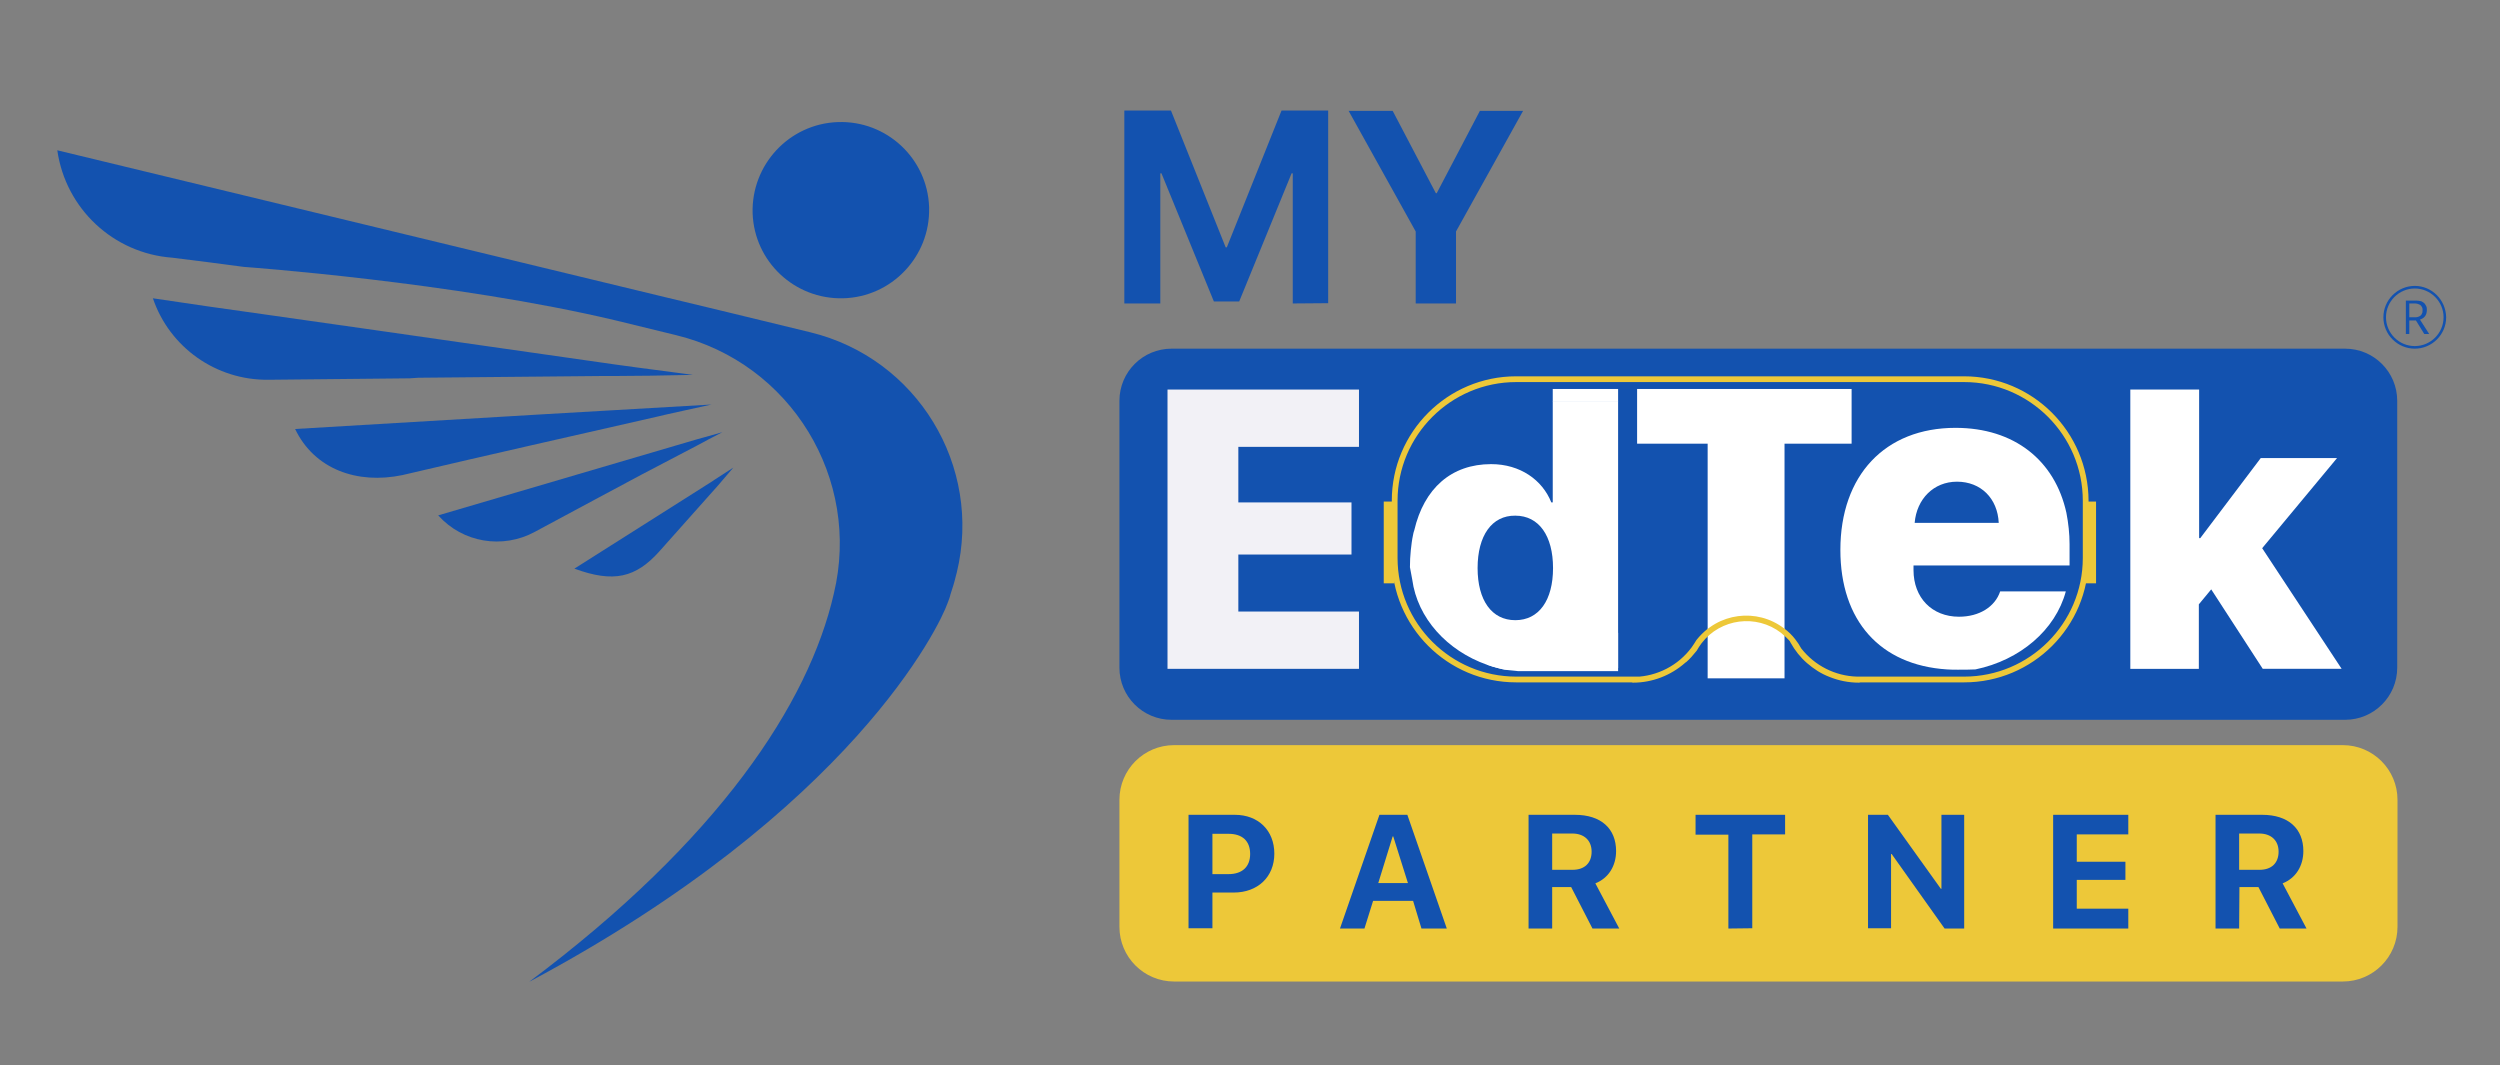
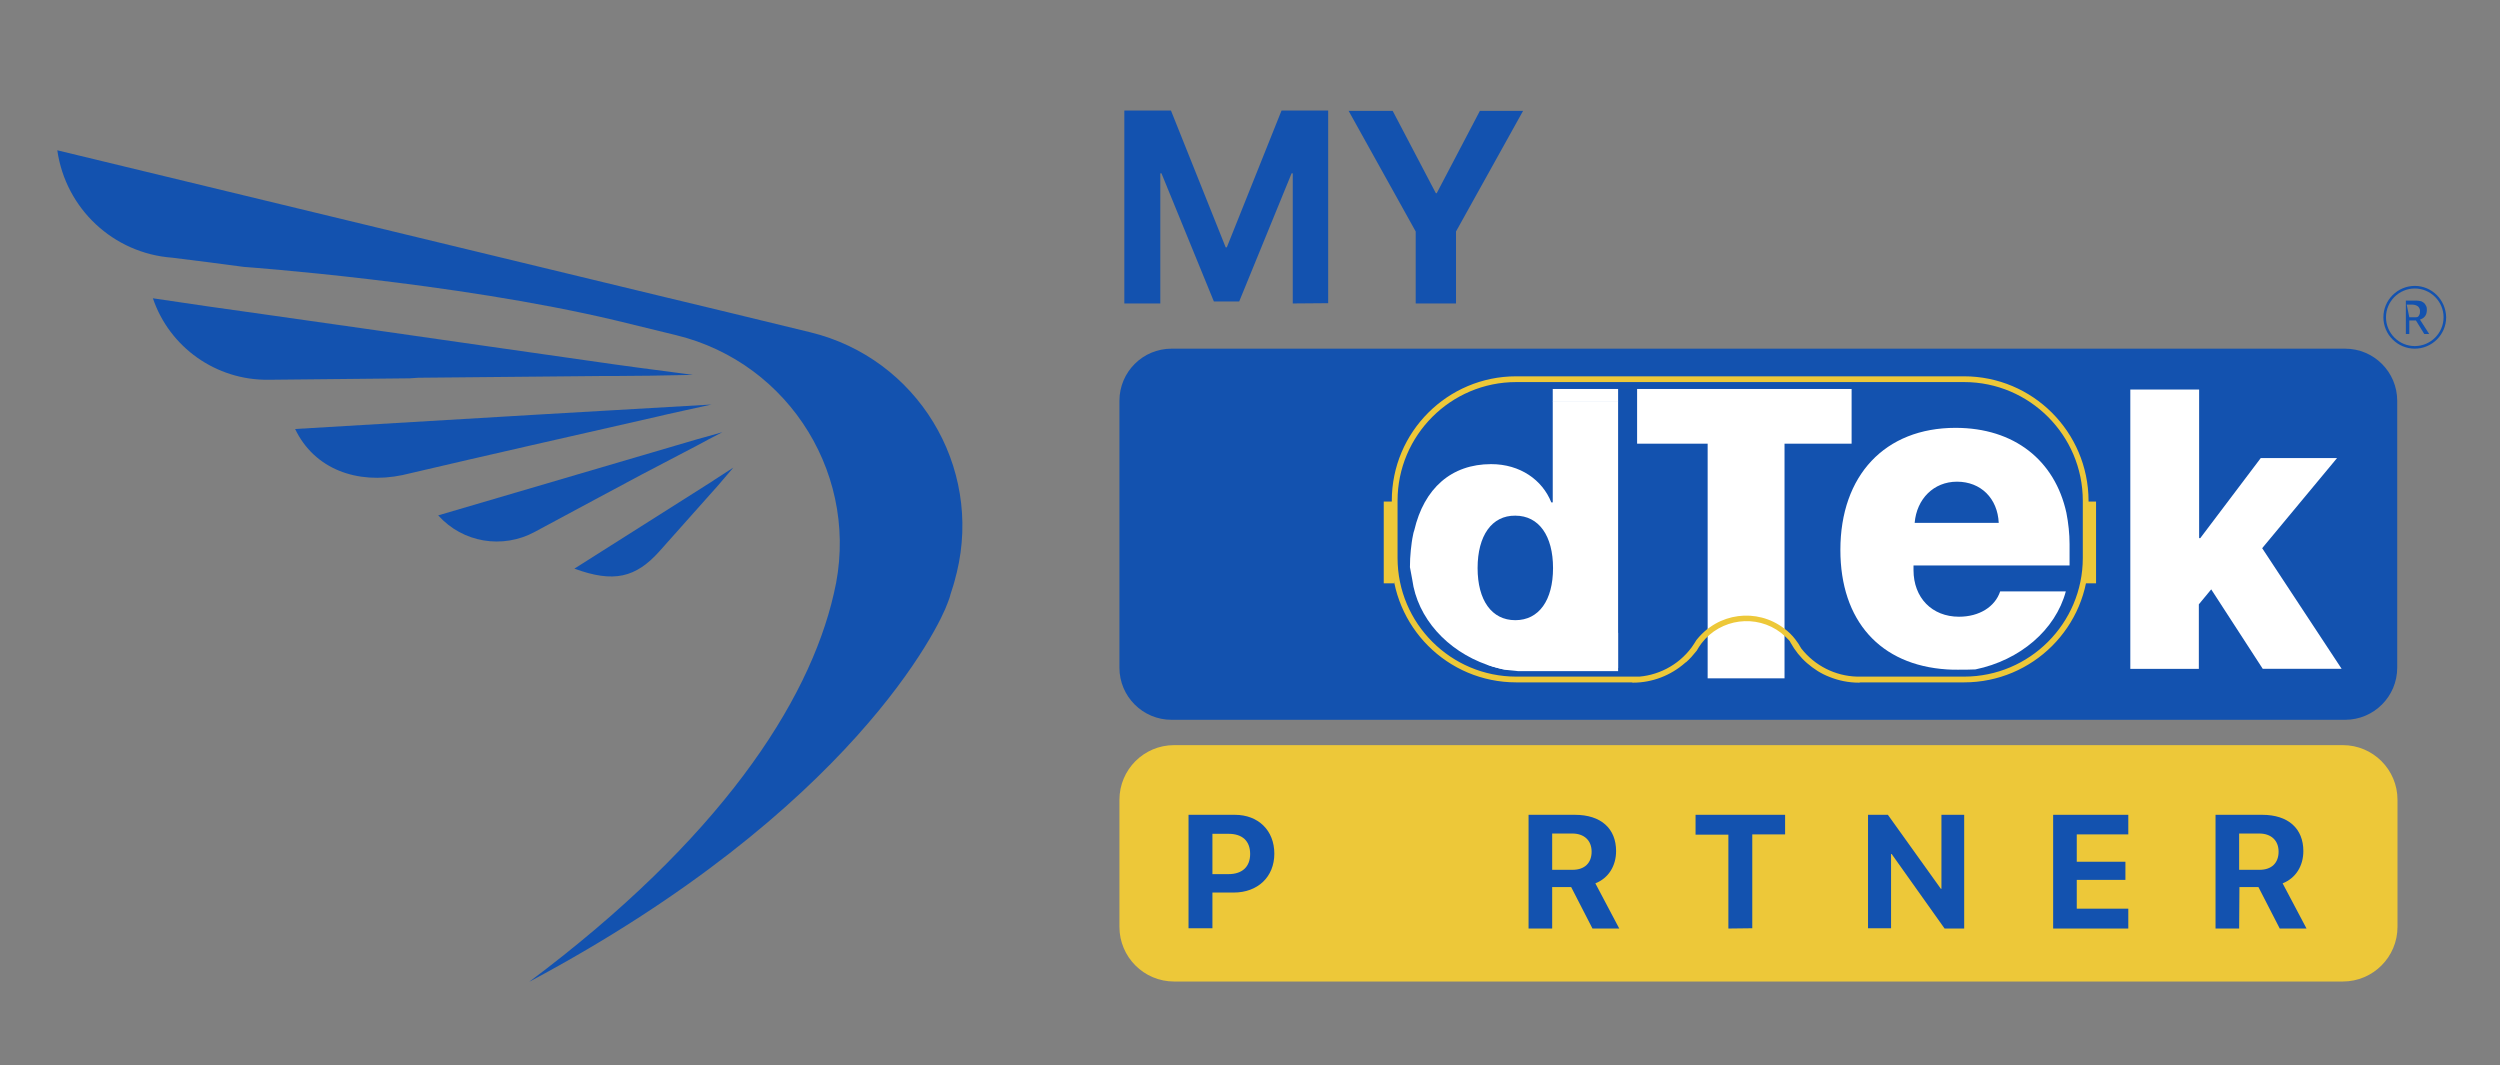
<svg xmlns="http://www.w3.org/2000/svg" version="1.1" id="Layer_1" x="0px" y="0px" viewBox="0 0 868.3 369.9" style="enable-background:new 0 0 868.3 369.9;" xml:space="preserve">
  <rect x="0" y="0" width="868.3" height="369.9" fill="#808080" stroke="none" />
  <style type="text/css">
	.st0{fill:#1352AF;}
	.st1{fill:#EDC839;}
	.st2{fill:#F2F1F6;}
	.st3{fill:#FFFFFF;}
</style>
  <title>Artboard 1</title>
  <g>
    <g>
-       <path class="st0" d="M292.8,103.6c16.9-0.4,30.3-14.5,29.9-31.4c0,0,0,0,0,0v-0.3C322.1,55,307.9,41.8,291,42.4    c-16.9,0.6-30.1,14.8-29.6,31.7C262,90.9,276,104,292.8,103.6z" />
      <path class="st0" d="M247.1,140.5l-58.7,3.4l-85.9,5.1c6.7,14,21.6,19.3,37.3,16c30.7-7.2,57.8-13.3,88.5-20.3    C228.4,144.6,247.1,140.5,247.1,140.5z" />
      <path class="st0" d="M222.9,164.8l19.1-10l4.1-2.2l4.8-2.5l-6,1.7l-2.9,0.8L152.2,179c8.5,9.5,22.4,11.8,33.6,5.7    C198.2,178,210.6,171.4,222.9,164.8z" />
      <path class="st0" d="M199.5,197.5c13.6,5,21.3,3.2,29.6-6.1c6.8-7.6,13.5-15.2,20.3-22.8l5.3-6.2l-6.8,4.4l-0.1,0.1L199.5,197.5z" />
      <path class="st0" d="M145.3,131.2l63.1-0.6h4.6l11.2-0.1h0.9l15.6-0.3l-19.7-2.6l-7.3-1l-39.2-5.6l-4.2-0.6    c-27.3-3.9-52.1-7.5-79.1-11.3c-12.3-1.7-25.5-3.6-38.1-5.5c5.8,17.1,22,28.5,40.1,28.3c16.7-0.2,32.4-0.3,49.1-0.5L145.3,131.2z" />
      <path class="st0" d="M281.4,115.4C281.4,115.4,281.4,115.4,281.4,115.4l-28.4-6.9l-16.2-3.9l-5-1.2L19.9,52.2    C22.8,72.5,39.4,88,59.8,89.5c8.3,1,16.6,2.1,24.9,3.2c0,0,72.9,5.2,129.2,18.6l20.9,5.1c39.9,9.7,64.4,49.9,54.8,89.8    c-8.7,38.1-39.9,85.5-105.8,134.8C296,281.2,326.4,217.3,329.1,209.5c0.5-1.4,0.8-2,1-3c0.7-2.1,1.4-4.3,1.9-6.5l0.3-1.1    C341.3,161.8,318.5,124.4,281.4,115.4z" />
    </g>
    <g>
      <g>
        <path class="st1" d="M407.8,258.8h405.9c10.5,0,19,8.5,19,19v44.1c0,10.5-8.5,19-19,19H407.8c-10.5,0-19-8.5-19-19v-44.1     C388.8,267.3,397.3,258.8,407.8,258.8z" />
        <path class="st0" d="M406.9,121.1h407.6c10,0,18.1,8.1,18.1,18.1v92.7c0,10-8.1,18.1-18.1,18.1H406.9c-10,0-18.1-8.1-18.1-18.1     v-92.7C388.8,129.2,396.9,121.1,406.9,121.1z" />
      </g>
-       <path class="st2" d="M472,232.3h-66.5v-97H472v19.9h-41.9v19.3h39.3v18.1h-39.3v19.8H472V232.3z" />
      <path class="st3" d="M785.2,159.1h26.5l-26,31.3l27.6,41.9h-27.4L768,204.7l-4.3,5.2v22.4h-23.8v-97h23.9v51.6h0.4L785.2,159.1z" />
      <path class="st0" d="M428.9,283c8.1,0,13.7,5.4,13.7,13.5s-5.8,13.5-14.1,13.5h-7.4v12.4h-8.3V283H428.9z M421.1,303.6h5.6    c4.7,0,7.5-2.5,7.5-7s-2.7-7-7.5-7h-5.6V303.6z" />
-       <path class="st0" d="M490.8,312.9h-13.9l-3,9.6h-8.5l13.7-39.5h9.7l13.7,39.5h-8.8L490.8,312.9z M478.7,306.7H489l-5.1-16.2h-0.2    L478.7,306.7z" />
      <path class="st0" d="M539.1,322.5h-8.2V283H547c9.1,0,14.3,4.8,14.3,12.6c0,5.1-2.6,9.4-7.2,11.2l8.3,15.7h-9.3l-7.4-14.4h-6.6    L539.1,322.5z M539.1,302.1h7.1c4.2,0,6.6-2.4,6.6-6.3s-2.6-6.3-6.7-6.3h-7L539.1,302.1z" />
      <path class="st0" d="M600.3,322.5v-32.6h-11.4V283H620v6.8h-11.4v32.6L600.3,322.5z" />
      <path class="st0" d="M648.8,322.5V283h6.9l18.4,25.7h0.2V283h7.9v39.5h-6.8L657,296.6h-0.2v25.8H648.8z" />
      <path class="st0" d="M739.2,322.5h-26.1V283h26.1v6.8h-17.9v9.5h16.9v6.3h-16.9v10h17.9V322.5z" />
      <path class="st0" d="M777.7,322.5h-8.2V283h16.2c9.1,0,14.3,4.8,14.3,12.6c0,5.1-2.6,9.4-7.2,11.2l8.3,15.7h-9.3l-7.4-14.4h-6.6    L777.7,322.5z M777.7,302.1h7.1c4.2,0,6.6-2.4,6.6-6.3s-2.6-6.3-6.7-6.3h-7L777.7,302.1z" />
      <path class="st0" d="M449,105.4V60.2h-0.4l-18.2,44.5h-8.8l-18.2-44.5h-0.4v45.2h-12.5V38.4h16.2l19,47.5h0.4l19-47.5h16.2v66.9    L449,105.4z" />
      <path class="st0" d="M491.7,105.4v-25l-23.3-41.9h15.3l15,28.6h0.3l15-28.6h15l-23.3,41.9v25L491.7,105.4z" />
      <rect x="593.1" y="152.4" class="st3" width="26.7" height="83.2" />
      <path class="st3" d="M717.7,178.1c-4-18.2-18.1-29.5-38.5-29.5c-24.5,0-40,16.5-40,42.4c0,24.6,13.8,40,37,41.5    c1.3,0.1,2.5,0.1,3.8,0.1c2.1,0,4.1,0,6.1-0.1c15.5-3.2,27.8-13.7,31.4-27.1h-22.8c-1.8,5.4-7.3,8.8-14.3,8.8    c-9.4,0-15.8-6.6-15.8-16.2v-1.6h54.2v-7.4C718.8,185.4,718.4,181.7,717.7,178.1z M665,181.6c0.7-8.3,6.6-14.3,14.7-14.3    c8.3,0,14.1,5.8,14.5,14.3H665z" />
      <rect x="568.6" y="135.1" class="st3" width="74.5" height="19" />
      <path class="st3" d="M490.5,201.3c1.8,13.4,12.1,24.7,26,29.6c1.3,0.5,2.7,0.9,4,1.2c0.8,0.2,1.5,0.4,2.3,0.5    c0.2,0,0.5-0.1,0.8-0.2c0.5-0.1,1.1-0.2,1.6-0.4c6.7-1.9,11.7-6.4,13.8-12h0.5v12H562v-92.5h-22.7v35h-0.5    c-3.1-7.8-10.8-13.3-20.9-13.3c-13.8,0-23.3,8.4-26.7,23c-0.1,0.2-0.1,0.4-0.2,0.6s-0.1,0.6-0.2,0.9c-0.4,1.8-0.6,3.6-0.8,5.4    c-0.2,1.9-0.3,3.9-0.3,5.9 M526.3,179.1c8.2,0,13.1,7,13.1,18.2s-4.9,18.1-13.1,18.1s-13.1-6.9-13.1-18.1S518.1,179,526.3,179.1    L526.3,179.1z" />
      <path class="st3" d="M562,219.8v13.3h-34.7l-4-0.4l-0.4-0.1c-0.8-0.1-1.5-0.3-2.3-0.5c-1.4-0.3-2.7-0.8-4-1.2v-11.1H562z" />
      <rect x="539.3" y="135.1" class="st3" width="22.7" height="4.5" />
      <path class="st1" d="M682.1,130.7H526.6c-23.8,0-43.2,19.3-43.2,43.2v19.9c0,23.8,19.3,43.2,43.2,43.2h40.8c3.5,0,7-0.7,10.2-2    h-51c-22.7,0-41.2-18.5-41.2-41.2v-19.9c0-22.7,18.5-41.2,41.2-41.2h155.6c22.7,0,41.2,18.5,41.2,41.2v19.9    c0,22.7-18.5,41.2-41.2,41.2h-46.8c3.2,1.3,6.7,2,10.2,2h36.6c23.8,0,43.2-19.3,43.2-43.2v-19.9C725.3,150,706,130.7,682.1,130.7z     M625.6,225.2c-0.6-1.1-1.3-2.2-2.1-3.2c-1.1-1.4-2.4-2.7-3.8-3.7c-9.5-7.3-23.1-5.5-30.4,4l0,0c-0.6,0.8-1.2,1.7-1.7,2.6l0,0    c-0.9,1.6-1.6,3.4-2.1,5.2c1.4-1.2,2.6-2.6,3.8-4.1c0.5-0.9,1.1-1.8,1.7-2.6c6.6-8.6,19-10.2,27.6-3.6c1.2,1,2.4,2.1,3.4,3.3    c0.8,1,1.5,2.1,2.1,3.2c1.1,1.4,2.3,2.7,3.6,3.9C627.1,228.4,626.5,226.8,625.6,225.2z M645,235c-7.6-0.2-14.7-3.8-19.4-9.8    c-0.8-1-1.5-2.1-2.1-3.2c-1.1-1.4-2.4-2.7-3.8-3.7c0.6,1.7,1.3,3.3,2.2,4.9c1.5,2.7,3.4,5.1,5.7,7.1c2.3,2,4.9,3.7,7.8,4.8    c3.2,1.3,6.7,2,10.2,2c0.8,0,1.5-0.6,1.5-1.4c0,0,0,0,0,0V235H645z M589.2,222.3L589.2,222.3c-0.5,0.9-1.1,1.7-1.7,2.6l0,0    c-4.6,6.2-11.9,10-19.7,10.2h-2v0.5c0,0.8,0.6,1.5,1.4,1.5c0,0,0,0,0,0c6.7,0,13.1-2.5,18.1-6.9c1.4-1.2,2.6-2.6,3.8-4.1    c0.6-0.8,1.2-1.7,1.7-2.6c0.9-1.6,1.7-3.3,2.3-5.1C591.7,219.5,590.4,220.8,589.2,222.3z" />
      <rect x="724.3" y="174.2" class="st1" width="3.7" height="28.4" />
      <rect x="480.6" y="174.2" class="st1" width="3.7" height="28.4" />
      <path class="st0" d="M838.7,99.3c-6,0-10.9,4.9-10.9,10.9c0,6,4.9,10.9,10.9,10.9c6,0,10.9-4.9,10.9-10.9c0,0,0,0,0,0    C849.5,104.2,844.7,99.3,838.7,99.3z M838.7,120.2c-5.5,0-10-4.5-10-10s4.5-10,10-10s10,4.5,10,10S844.2,120.2,838.7,120.2z" />
-       <path class="st0" d="M835.6,104.4h3.6c0.5,0,1.1,0.1,1.6,0.2c0.4,0.1,0.8,0.4,1.2,0.7c0.3,0.3,0.5,0.7,0.7,1.1    c0.2,0.4,0.2,0.9,0.2,1.4c0,0.4-0.1,0.8-0.2,1.2c-0.1,0.3-0.3,0.7-0.5,0.9c-0.2,0.3-0.5,0.5-0.8,0.7c-0.3,0.2-0.6,0.3-0.9,0.4    l3.2,5H842l-2.9-4.7h-2.3v4.7h-1.2L835.6,104.4z M836.8,110.2h1.8c0.4,0,0.8,0,1.1-0.1c0.3-0.1,0.6-0.2,0.9-0.4    c0.3-0.2,0.5-0.5,0.6-0.8c0.2-0.3,0.2-0.7,0.2-1.1c0.1-0.7-0.2-1.3-0.7-1.8c-0.6-0.4-1.3-0.6-2-0.6h-1.9L836.8,110.2z" />
+       <path class="st0" d="M835.6,104.4h3.6c0.5,0,1.1,0.1,1.6,0.2c0.4,0.1,0.8,0.4,1.2,0.7c0.3,0.3,0.5,0.7,0.7,1.1    c0.2,0.4,0.2,0.9,0.2,1.4c0,0.4-0.1,0.8-0.2,1.2c-0.1,0.3-0.3,0.7-0.5,0.9c-0.2,0.3-0.5,0.5-0.8,0.7c-0.3,0.2-0.6,0.3-0.9,0.4    l3.2,5H842l-2.9-4.7h-2.3v4.7h-1.2L835.6,104.4z M836.8,110.2h1.8c0.4,0,0.8,0,1.1-0.1c0.3-0.2,0.5-0.5,0.6-0.8c0.2-0.3,0.2-0.7,0.2-1.1c0.1-0.7-0.2-1.3-0.7-1.8c-0.6-0.4-1.3-0.6-2-0.6h-1.9L836.8,110.2z" />
    </g>
  </g>
</svg>